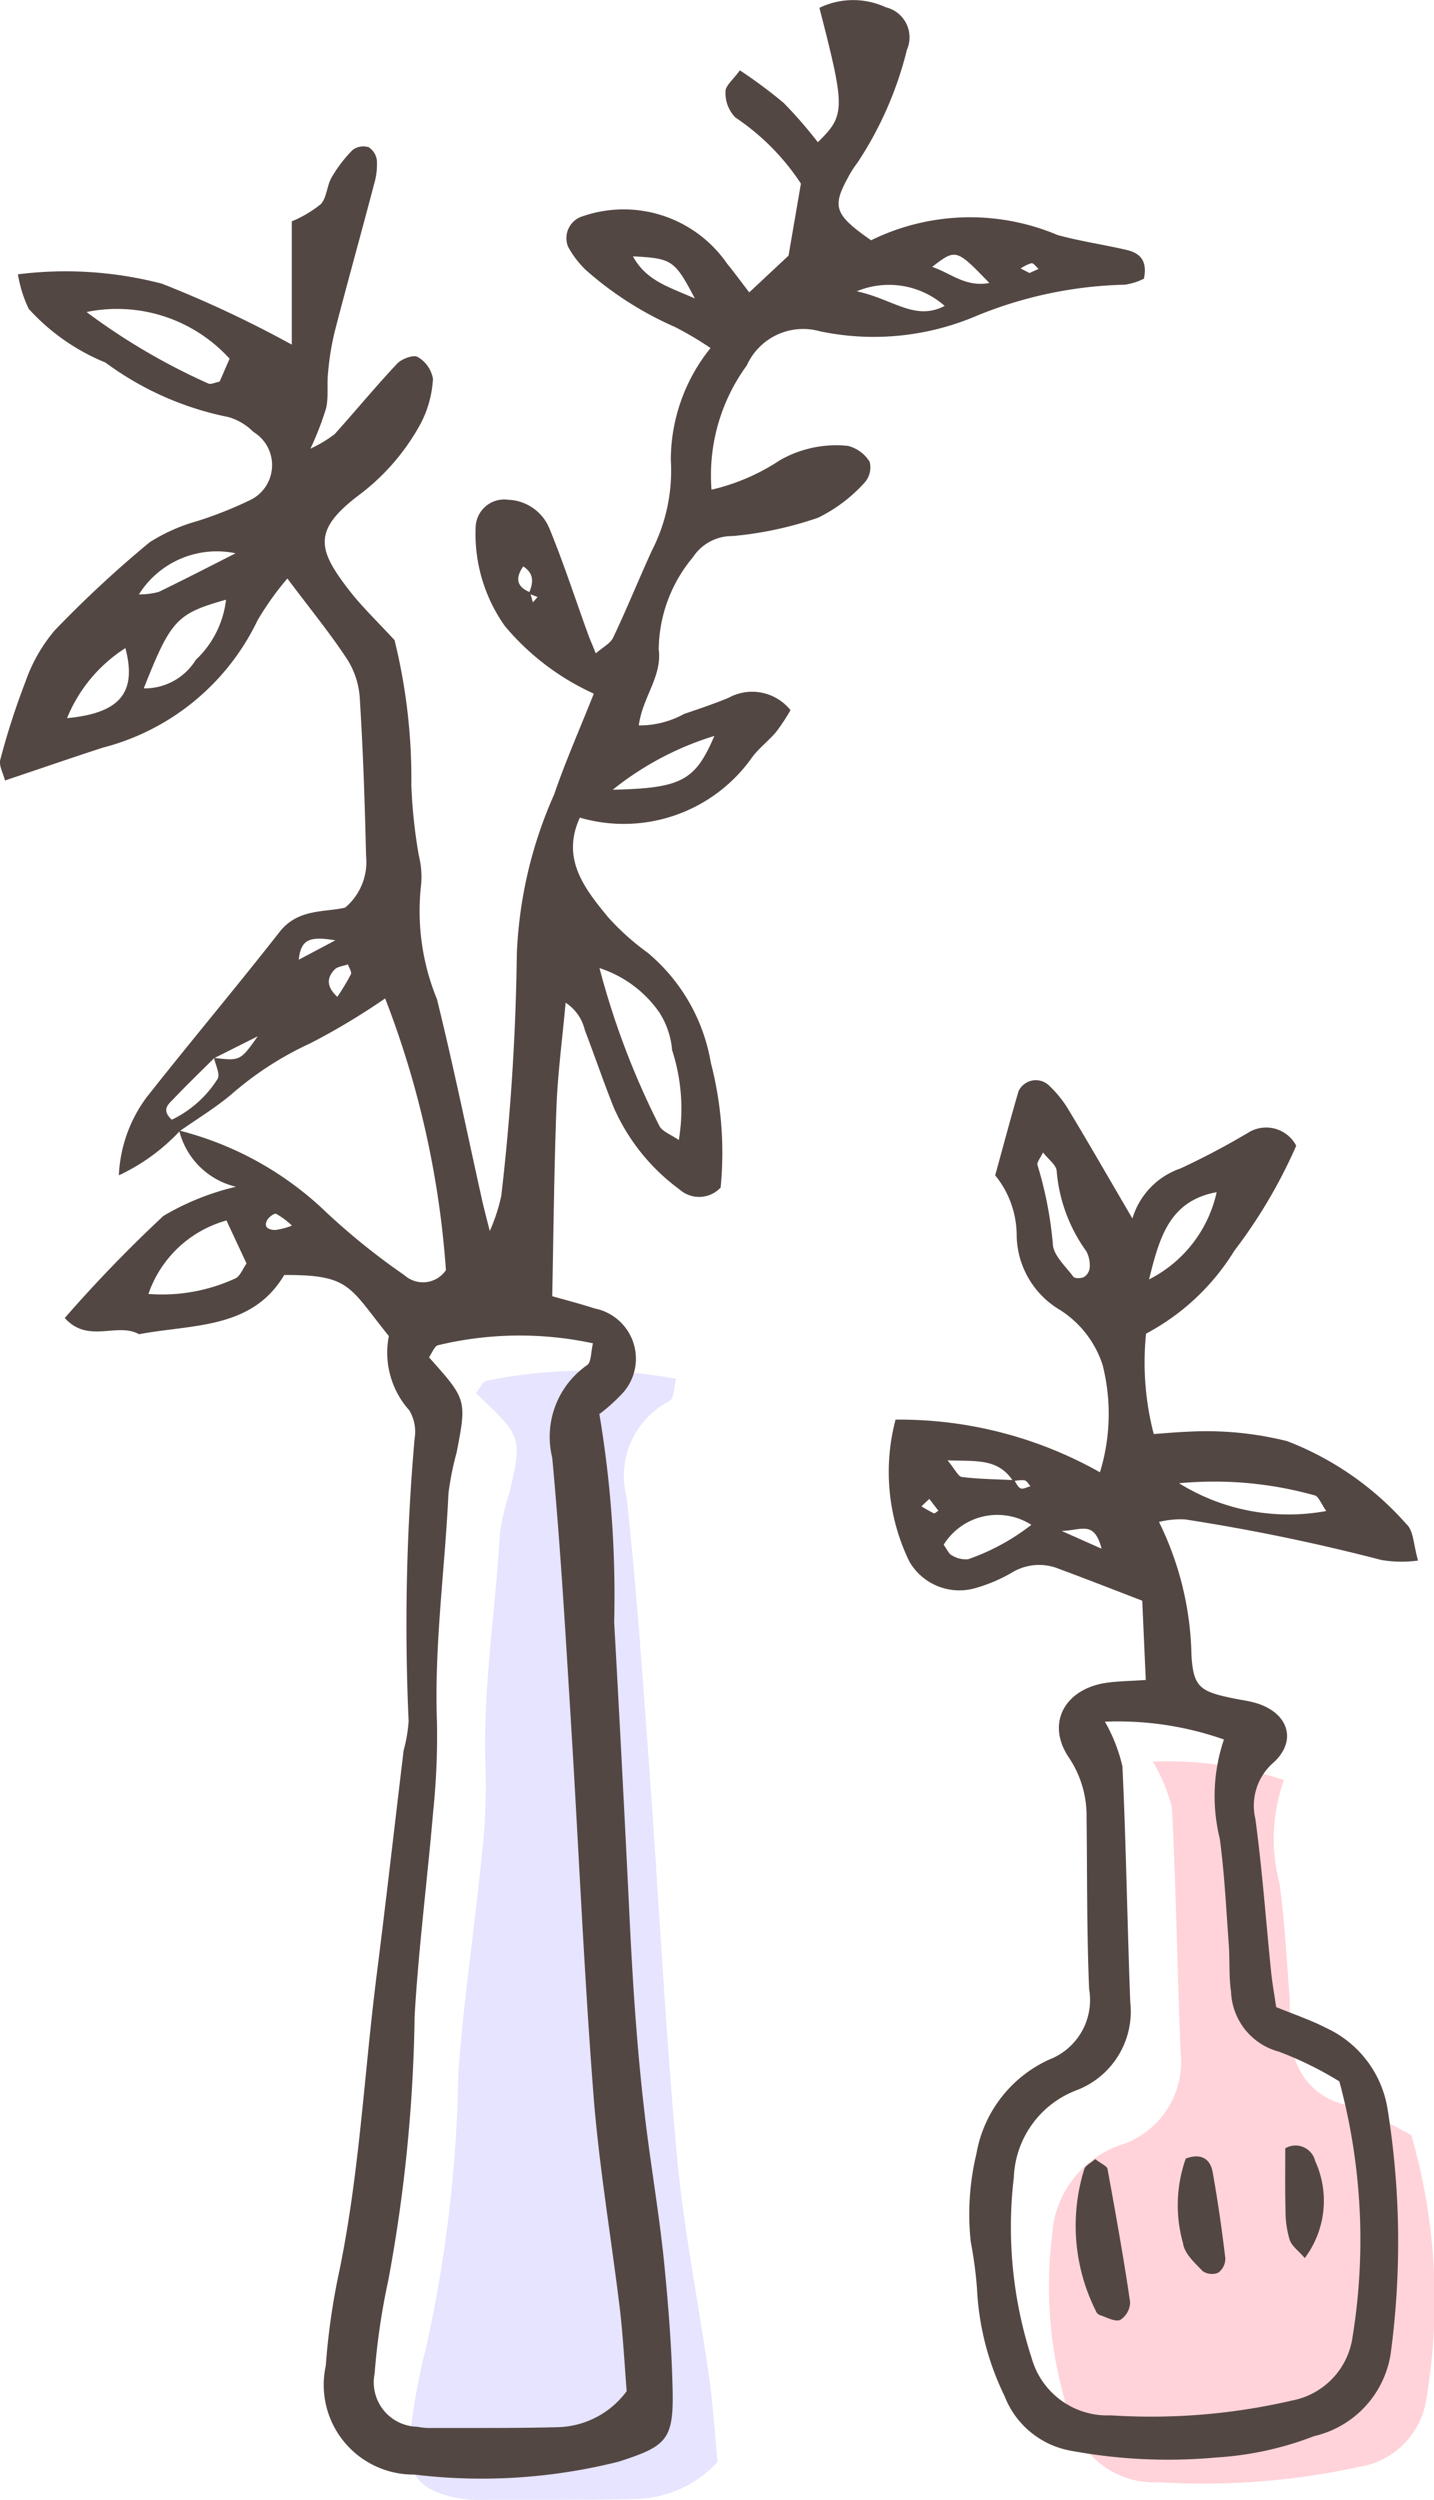
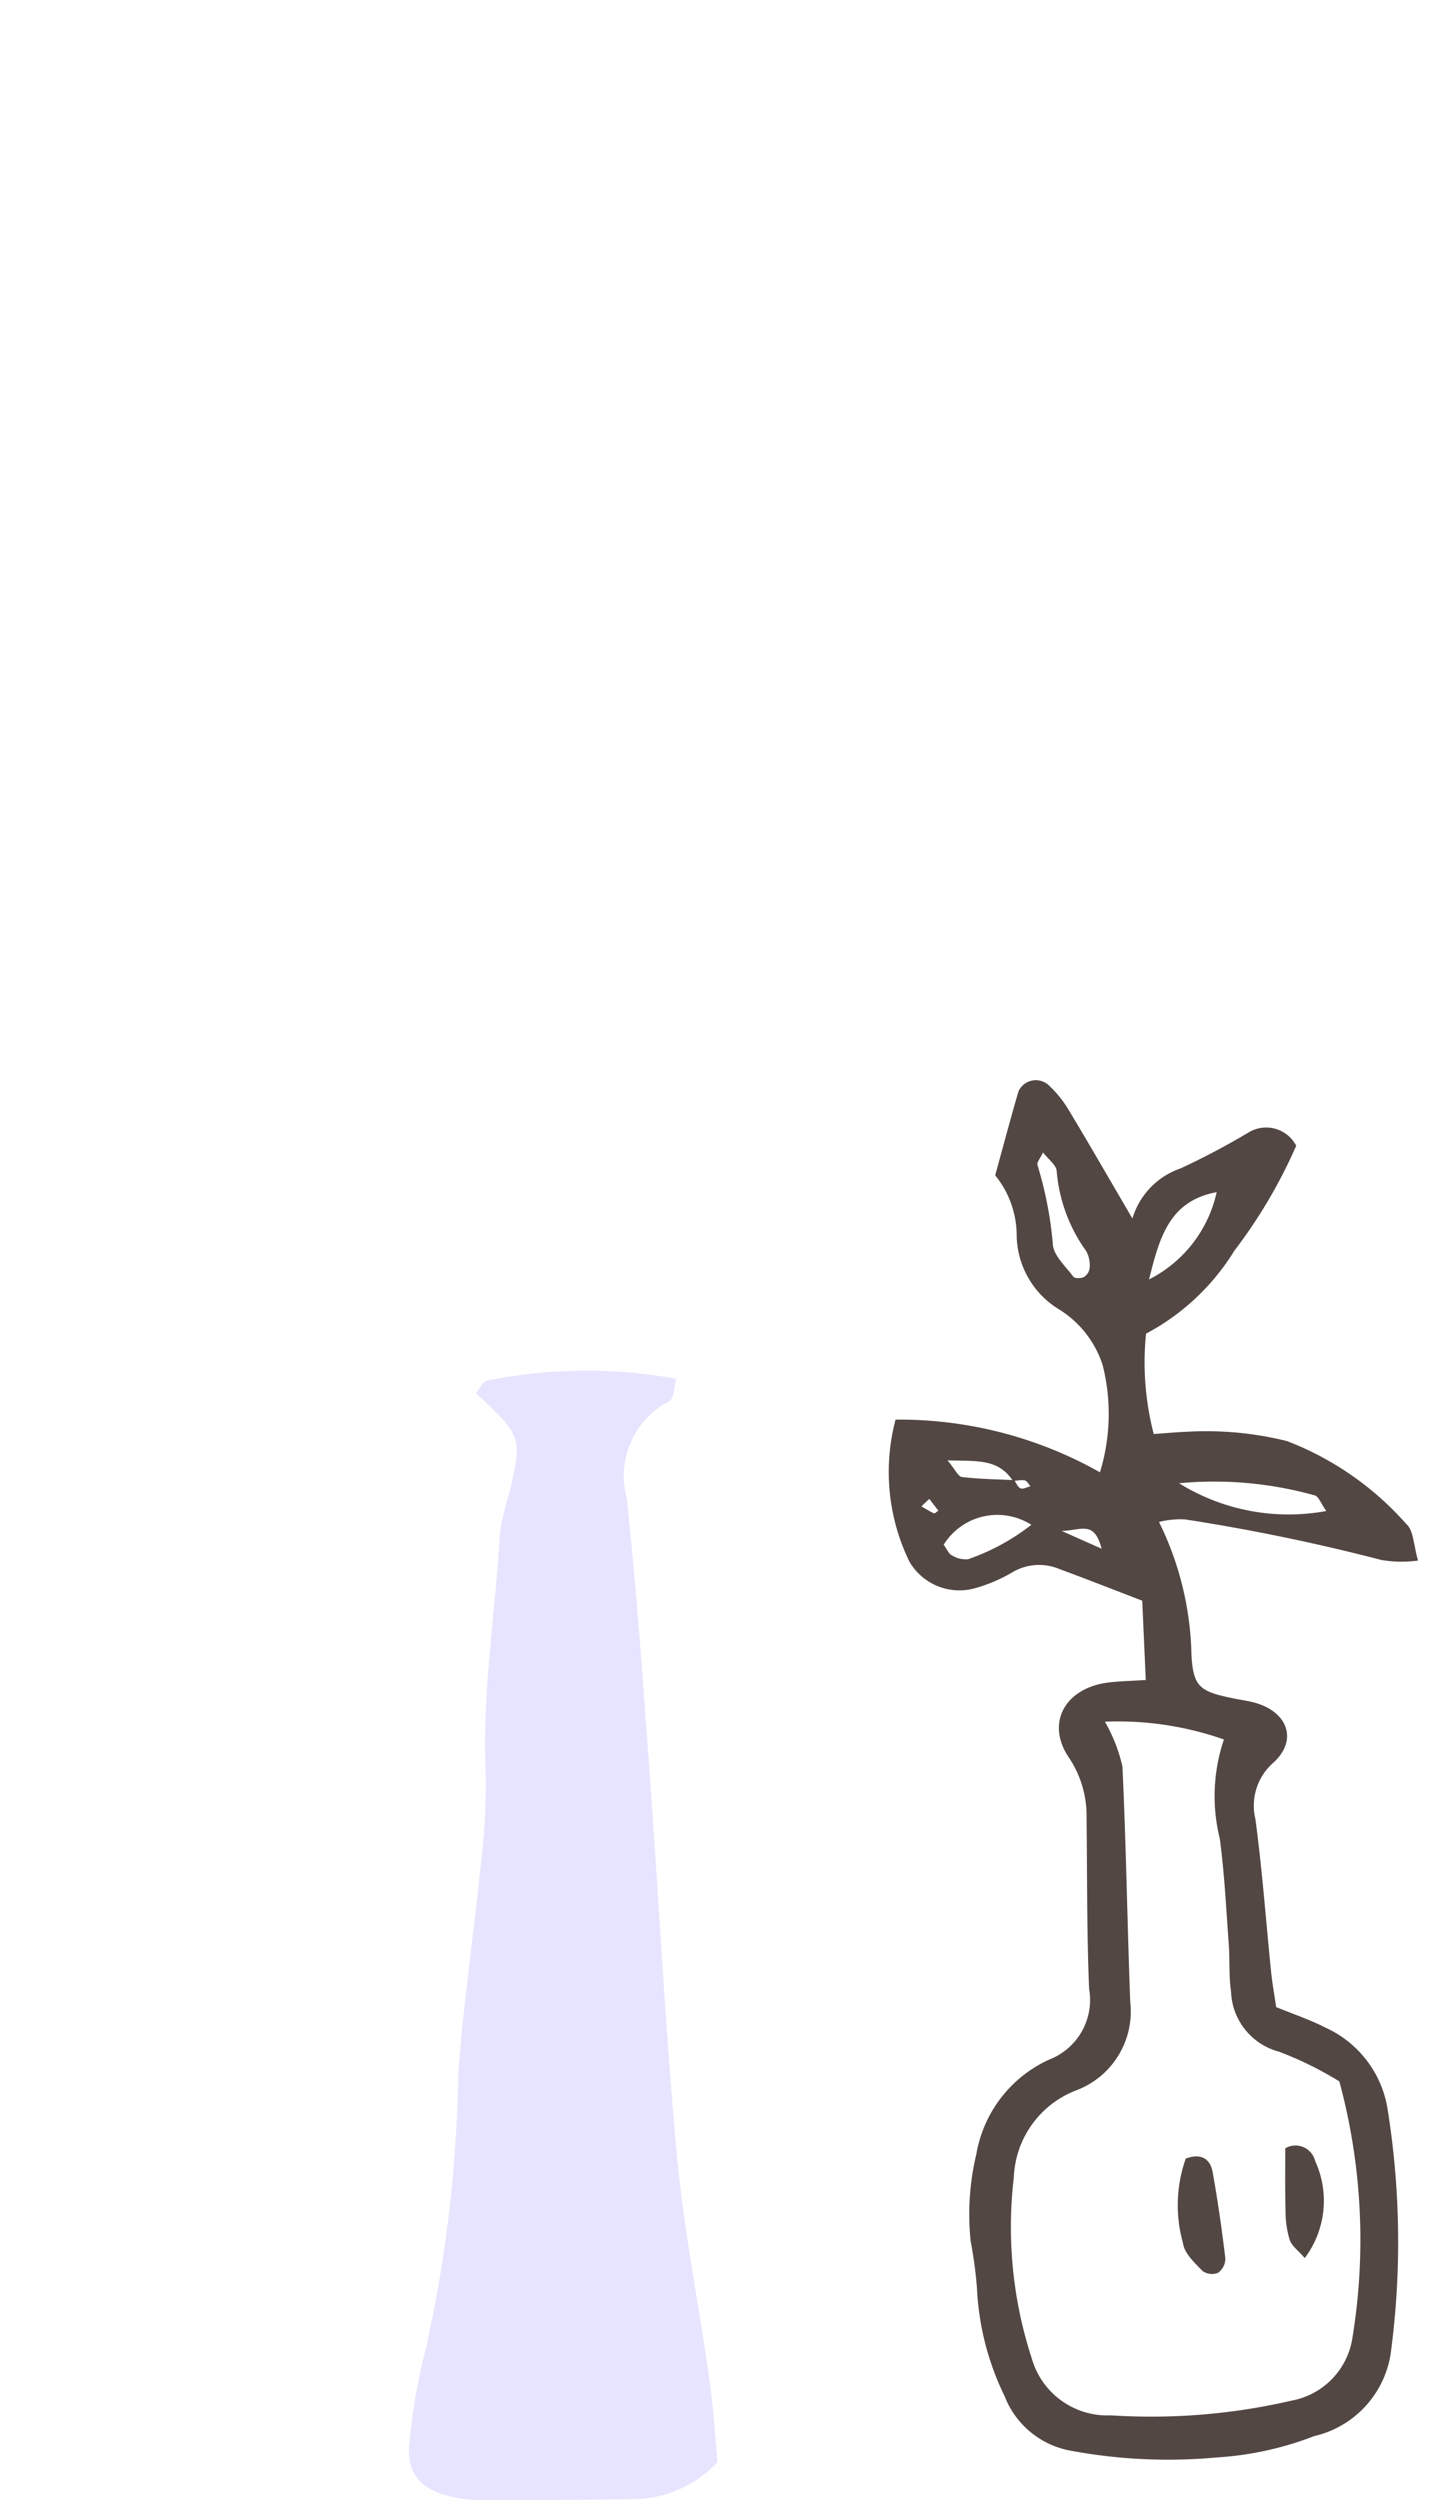
<svg xmlns="http://www.w3.org/2000/svg" viewBox="0 0 10.075 17.563">
  <defs>
    <style>
      .cls-1 {
        fill: #e6e4fe;
      }

      .cls-2 {
        fill: #534743;
      }

      .cls-3 {
        fill: #ffd3d9;
      }
    </style>
  </defs>
  <g id="レイヤー_2" data-name="レイヤー 2">
    <g id="SP_レイヤー_1" data-name="SP_レイヤー 1">
      <g>
        <path class="cls-1" d="M5.041,17.296c-.018-.193-.03-.392-.058-.589-.074-.524-.18-1.046-.228-1.572C4.672,14.223,4.627,13.31,4.56,12.397c-.046-.627-.089-1.255-.158-1.88a.59.59,0,0,1,.299-.673c.037-.021.032-.096.05-.158a3.53,3.53,0,0,0-1.328.013c-.033.005-.054.059-.079.088.325.307.325.308.237.693a1.825,1.825,0,0,0-.069.294c-.031.555-.124,1.108-.1,1.666a4.49,4.49,0,0,1-.032.641c-.05.498-.126.995-.16,1.493a9.571,9.571,0,0,1-.226,1.917,4.245,4.245,0,0,0-.118.677c-.024.226.102.346.367.385a.683.683,0,0,0,.101.009c.372-.001.745.002,1.117-.006A.809.809,0,0,0,5.041,17.296Z" />
-         <path class="cls-2" d="M1.263,7.946a1.4,1.4,0,0,1-.428.311A.992.992,0,0,1,1.029,7.71c.308-.391.629-.772.936-1.164.129-.165.321-.136.46-.17a.419.419,0,0,0,.147-.362c-.009-.373-.021-.746-.045-1.119a.574.574,0,0,0-.092-.27c-.121-.183-.261-.354-.416-.561a2.034,2.034,0,0,0-.21.295A1.667,1.667,0,0,1,.72,5.253c-.221.072-.441.148-.685.23-.013-.052-.044-.105-.033-.146a5.198,5.198,0,0,1,.178-.551,1.125,1.125,0,0,1,.204-.357,7.88,7.88,0,0,1,.668-.62,1.252,1.252,0,0,1,.336-.149,2.787,2.787,0,0,0,.38-.152A.273.273,0,0,0,1.78,3.034a.406.406,0,0,0-.175-.104A2.166,2.166,0,0,1,.741,2.547,1.485,1.485,0,0,1,.202,2.17.881.881,0,0,1,.126,1.927a2.683,2.683,0,0,1,1.012.066A7.888,7.888,0,0,1,2.05,2.421V1.555a.837.837,0,0,0,.203-.12c.043-.045.043-.129.076-.187a.947.947,0,0,1,.148-.194A.126.126,0,0,1,2.59,1.034a.128.128,0,0,1,.058.094.484.484,0,0,1-.019.163c-.091.347-.188.693-.278,1.041a1.939,1.939,0,0,0-.046.285c-.009.082.004.168-.013.248a2.1,2.1,0,0,1-.111.287.912.912,0,0,0,.17-.102c.148-.164.288-.335.44-.496.032-.034.115-.064.144-.046a.22.22,0,0,1,.107.154.77.77,0,0,1-.086.313,1.558,1.558,0,0,1-.43.5c-.334.251-.296.387-.064.683.085.108.185.204.31.339A4.057,4.057,0,0,1,2.89,5.513a3.638,3.638,0,0,0,.052.494.628.628,0,0,1,.017.205,1.63,1.63,0,0,0,.111.807c.116.47.213.944.318,1.416.011.049.024.098.053.213A1.25,1.25,0,0,0,3.522,8.4a16.443,16.443,0,0,0,.109-1.694,3.039,3.039,0,0,1,.262-1.124c.08-.234.181-.462.279-.709a1.765,1.765,0,0,1-.625-.475,1.119,1.119,0,0,1-.205-.701.201.201,0,0,1,.23-.186.326.326,0,0,1,.29.206c.099.242.18.491.269.737.013.036.029.071.055.136.051-.045.103-.07.122-.111.095-.2.178-.405.27-.607a1.233,1.233,0,0,0,.135-.64,1.255,1.255,0,0,1,.279-.787,2.367,2.367,0,0,0-.25-.148,2.386,2.386,0,0,1-.627-.401.664.664,0,0,1-.124-.163.161.161,0,0,1,.084-.207.883.883,0,0,1,1.034.327c.051.062.098.127.155.201l.276-.258.087-.506A1.641,1.641,0,0,0,5.166.825a.248.248,0,0,1-.069-.181c-.001-.042.055-.085.101-.15a3.472,3.472,0,0,1,.308.229,3.172,3.172,0,0,1,.24.276C5.94.809,5.94.766,5.757.055A.545.545,0,0,1,6.223.051a.217.217,0,0,1,.149.298,2.529,2.529,0,0,1-.347.793.733.733,0,0,0-.067.105c-.113.207-.095.261.162.441A1.577,1.577,0,0,1,7.43,1.651c.16.044.324.067.486.105.089.021.148.071.121.202A.46.46,0,0,1,7.905,2a2.909,2.909,0,0,0-1.049.221,1.838,1.838,0,0,1-1.097.106.434.434,0,0,0-.512.24,1.308,1.308,0,0,0-.248.873,1.463,1.463,0,0,0,.479-.206.798.798,0,0,1,.478-.102.252.252,0,0,1,.154.112.161.161,0,0,1-.037.148,1.078,1.078,0,0,1-.325.245,2.535,2.535,0,0,1-.602.129.327.327,0,0,0-.277.148,1.024,1.024,0,0,0-.241.647c.025.192-.113.334-.14.535a.644.644,0,0,0,.319-.081c.105-.035.21-.071.312-.113a.345.345,0,0,1,.435.087,1.46,1.46,0,0,1-.101.153c-.053.063-.122.114-.17.18a1.103,1.103,0,0,1-1.209.422c-.133.289.033.498.198.699a1.749,1.749,0,0,0,.277.249,1.285,1.285,0,0,1,.445.773,2.515,2.515,0,0,1,.069.878.207.207,0,0,1-.29.012,1.421,1.421,0,0,1-.462-.577C4.24,7.6,4.178,7.417,4.109,7.237a.317.317,0,0,0-.135-.193c-.024.264-.055.494-.064.725-.017.439-.021.879-.03,1.337.091.026.196.053.298.086a.36.36,0,0,1,.18.612,1.171,1.171,0,0,1-.147.13,7.671,7.671,0,0,1,.104,1.462q.059,1.056.11,2.113c.025.51.06,1.018.127,1.524.038.287.085.574.114.862.03.302.054.606.06.91.006.341-.052.382-.378.488a3.941,3.941,0,0,1-1.438.091.63.63,0,0,1-.621-.765,4.807,4.807,0,0,1,.085-.617c.151-.706.183-1.427.274-2.14.066-.521.125-1.044.188-1.566a1.054,1.054,0,0,0,.035-.204,14.962,14.962,0,0,1,.042-1.987.291.291,0,0,0-.038-.198.606.606,0,0,1-.143-.521c-.28-.346-.268-.431-.735-.429-.227.383-.645.345-1.02.416C.823,9.287.619,9.442.455,9.259a9.763,9.763,0,0,1,.693-.717,1.808,1.808,0,0,1,.51-.205.538.538,0,0,1-.399-.395,2.307,2.307,0,0,1,1.036.577,4.75,4.75,0,0,0,.546.439.195.195,0,0,0,.292-.035,6.555,6.555,0,0,0-.427-1.909,4.818,4.818,0,0,1-.525.315,2.3,2.3,0,0,0-.553.357C1.515,7.782,1.385,7.86,1.263,7.946ZM3.724,4.161l.02.071.033-.038L3.715,4.17c.03-.071.043-.138-.039-.191C3.616,4.066,3.634,4.124,3.724,4.161Zm-2.22,3.273c-.095.095-.192.188-.285.286-.034.036-.089.075-.012.146a.776.776,0,0,0,.322-.287c.019-.034-.016-.099-.025-.147.184.021.184.021.307-.152Zm2.899,9.365c-.015-.187-.025-.379-.047-.57-.061-.507-.148-1.012-.187-1.521-.068-.882-.105-1.765-.16-2.648-.037-.607-.073-1.214-.129-1.819a.614.614,0,0,1,.245-.651c.03-.02.026-.093.041-.153A2.45,2.45,0,0,0,3.079,9.45c-.027.005-.044.057-.065.085.265.297.266.298.194.67a2.068,2.068,0,0,0-.057.284c-.025.537-.101,1.071-.081,1.611a5.128,5.128,0,0,1-.026.62c-.041.482-.103.962-.131,1.444A10.891,10.891,0,0,1,2.728,16.02a4.807,4.807,0,0,0-.096.655.312.312,0,0,0,.3.373.477.477,0,0,0,.082.009c.304-.001.609.002.913-.006A.62.62,0,0,0,4.403,16.798Zm.366-8.789a1.334,1.334,0,0,0-.047-.633.578.578,0,0,0-.09-.265.82.82,0,0,0-.42-.311,5.587,5.587,0,0,0,.424,1.115C4.663,7.954,4.72,7.974,4.769,8.009ZM.608,2.192a4.49,4.49,0,0,0,.855.502c.02.009.05-.008.08-.013L1.613,2.52A1.068,1.068,0,0,0,.608,2.192ZM1.043,9.09A1.228,1.228,0,0,0,1.66,8.978c.03-.021.046-.064.072-.102l-.141-.302A.808.808,0,0,0,1.043,9.09ZM1.01,4.836a.422.422,0,0,0,.366-.201.685.685,0,0,0,.212-.422C1.241,4.311,1.201,4.354,1.01,4.836Zm3.295.712c.484-.011.579-.063.714-.378A2.141,2.141,0,0,0,4.305,5.548ZM.471,5.045c.372-.035.492-.179.41-.492A1.057,1.057,0,0,0,.471,5.045Zm.505-.869a.547.547,0,0,0,.14-.018c.181-.088.36-.18.539-.271A.645.645,0,0,0,.976,4.176ZM4.882,2.097c-.142-.27-.16-.282-.435-.296C4.542,1.975,4.702,2.016,4.882,2.097Zm1.667-.222c.134.045.234.144.402.113C6.717,1.746,6.716,1.747,6.549,1.875Zm-.531.171c.258.055.41.212.619.103A.591.591,0,0,0,6.018,2.047ZM2.37,7.003a1.566,1.566,0,0,0,.095-.158c.008-.017-.013-.047-.021-.07-.032.012-.074.015-.094.037C2.3,6.865,2.288,6.927,2.37,7.003Zm-.014-.397c-.188-.032-.242-.002-.257.136ZM2.051,8.61A.558.558,0,0,0,1.94,8.527c-.013-.005-.05.022-.062.043-.031.055.016.07.054.071A.476.476,0,0,0,2.051,8.61ZM7.233,1.918l.064-.029c-.017-.014-.035-.041-.049-.04a.26.26,0,0,0-.077.037Z" />
-         <path class="cls-3" d="M9.916,15.001a2.801,2.801,0,0,0-.469-.217.477.477,0,0,1-.371-.44c-.018-.113-.009-.23-.018-.344-.02-.257-.033-.516-.069-.771a1.221,1.221,0,0,1,.032-.724,2.63,2.63,0,0,0-.922-.13,1.158,1.158,0,0,1,.135.327c.029.573.037,1.147.061,1.721a.613.613,0,0,1-.425.647.713.713,0,0,0-.478.633A2.919,2.919,0,0,0,7.531,17.02a.607.607,0,0,0,.614.418A5.122,5.122,0,0,0,9.549,17.33a.565.565,0,0,0,.47-.465A4.177,4.177,0,0,0,9.916,15.001Z" />
        <g>
          <path class="cls-2" d="M7.956,8.56a.534.534,0,0,1,.339-.352A5.327,5.327,0,0,0,8.77,7.957a.238.238,0,0,1,.337.092,3.587,3.587,0,0,1-.435.738,1.617,1.617,0,0,1-.62.582,1.995,1.995,0,0,0,.054.705c.086-.006.163-.013.239-.016a2.348,2.348,0,0,1,.698.066,2.143,2.143,0,0,1,.838.583c.051.044.05.148.082.256a.839.839,0,0,1-.258-.004,13.909,13.909,0,0,0-1.379-.285.614.614,0,0,0-.183.018,2.209,2.209,0,0,1,.228.935c.013.229.062.258.309.307.041.008.082.014.122.024.239.059.322.259.148.422a.401.401,0,0,0-.13.398c.048.355.074.713.11,1.069.008.081.023.162.036.253.122.05.239.089.348.145a.759.759,0,0,1,.433.56,5.894,5.894,0,0,1,.023,1.735.705.705,0,0,1-.537.574,2.284,2.284,0,0,1-.687.15,3.731,3.731,0,0,1-1.031-.049.615.615,0,0,1-.457-.382,1.927,1.927,0,0,1-.194-.757,2.922,2.922,0,0,0-.044-.329,1.819,1.819,0,0,1,.04-.616.895.895,0,0,1,.511-.662.449.449,0,0,0,.281-.496c-.017-.4-.013-.801-.018-1.202a.734.734,0,0,0-.125-.425c-.164-.244-.024-.488.277-.526.08-.01.161-.011.264-.018l-.025-.557c-.203-.078-.394-.153-.586-.224a.367.367,0,0,0-.32.021,1.11,1.11,0,0,1-.264.114.406.406,0,0,1-.466-.186,1.439,1.439,0,0,1-.097-.997,2.866,2.866,0,0,1,1.436.37A1.4,1.4,0,0,0,7.747,9.59a.721.721,0,0,0-.299-.387.619.619,0,0,1-.305-.516.671.671,0,0,0-.151-.43c.061-.222.11-.407.164-.591a.134.134,0,0,1,.209-.045.797.797,0,0,1,.132.158C7.64,8.015,7.777,8.254,7.956,8.56ZM7.125,10.398c.015.02.026.05.046.058.018.007.045-.009.069-.015-.014-.015-.026-.039-.043-.042a.261.261,0,0,0-.079.007c-.105-.164-.262-.139-.461-.147.055.066.075.114.101.117C6.879,10.391,7.002,10.392,7.125,10.398ZM9.41,14.622a2.464,2.464,0,0,0-.425-.209.453.453,0,0,1-.336-.423c-.016-.109-.008-.221-.016-.331-.018-.248-.03-.496-.063-.742a1.244,1.244,0,0,1,.029-.697,2.252,2.252,0,0,0-.836-.125,1.153,1.153,0,0,1,.123.314c.026.552.034,1.104.055,1.656a.592.592,0,0,1-.385.622.683.683,0,0,0-.433.609,2.974,2.974,0,0,0,.125,1.269.552.552,0,0,0,.557.403,4.375,4.375,0,0,0,1.272-.104.529.529,0,0,0,.426-.448A4.262,4.262,0,0,0,9.41,14.622ZM8.284,10.42a1.459,1.459,0,0,0,1.034.195c-.036-.051-.055-.105-.082-.11A2.621,2.621,0,0,0,8.284,10.42ZM8.073,8.988a.904.904,0,0,0,.475-.613C8.216,8.437,8.147,8.691,8.073,8.988Zm-.745-.892c-.019.041-.044.068-.039.088a2.689,2.689,0,0,1,.108.554c.002.079.089.157.144.231.01.013.055.013.075.002a.088.088,0,0,0,.04-.065A.211.211,0,0,0,7.632,8.79a1.119,1.119,0,0,1-.208-.564C7.421,8.184,7.365,8.144,7.328,8.096Zm-.698,2.756c.024.033.036.064.057.074a.187.187,0,0,0,.114.028,1.543,1.543,0,0,0,.445-.242A.444.444,0,0,0,6.63,10.852Zm1.11.028c-.054-.201-.139-.129-.281-.125Zm-1.266-.298a.922.922,0,0,0,.087.049c.007.003.021-.012.032-.018L6.529,10.53Z" />
-           <path class="cls-2" d="M7.695,15.168c.046.035.082.049.086.068.057.311.113.623.159.936a.151.151,0,0,1-.07.126c-.038.015-.097-.02-.145-.035a.052.052,0,0,1-.027-.031,1.335,1.335,0,0,1-.079-.997C7.629,15.212,7.658,15.199,7.695,15.168Z" />
          <path class="cls-2" d="M8.331,15.164c.106-.039.172,0,.189.096.036.201.065.403.089.606a.124.124,0,0,1-.05.1.115.115,0,0,1-.109-.011c-.056-.058-.129-.124-.138-.195A.983.983,0,0,1,8.331,15.164Z" />
          <path class="cls-2" d="M9.03,15.092a.142.142,0,0,1,.21.089.67.67,0,0,1-.073.682c-.044-.051-.091-.084-.106-.128a.683.683,0,0,1-.029-.204C9.028,15.383,9.03,15.235,9.03,15.092Z" />
        </g>
      </g>
    </g>
  </g>
</svg>